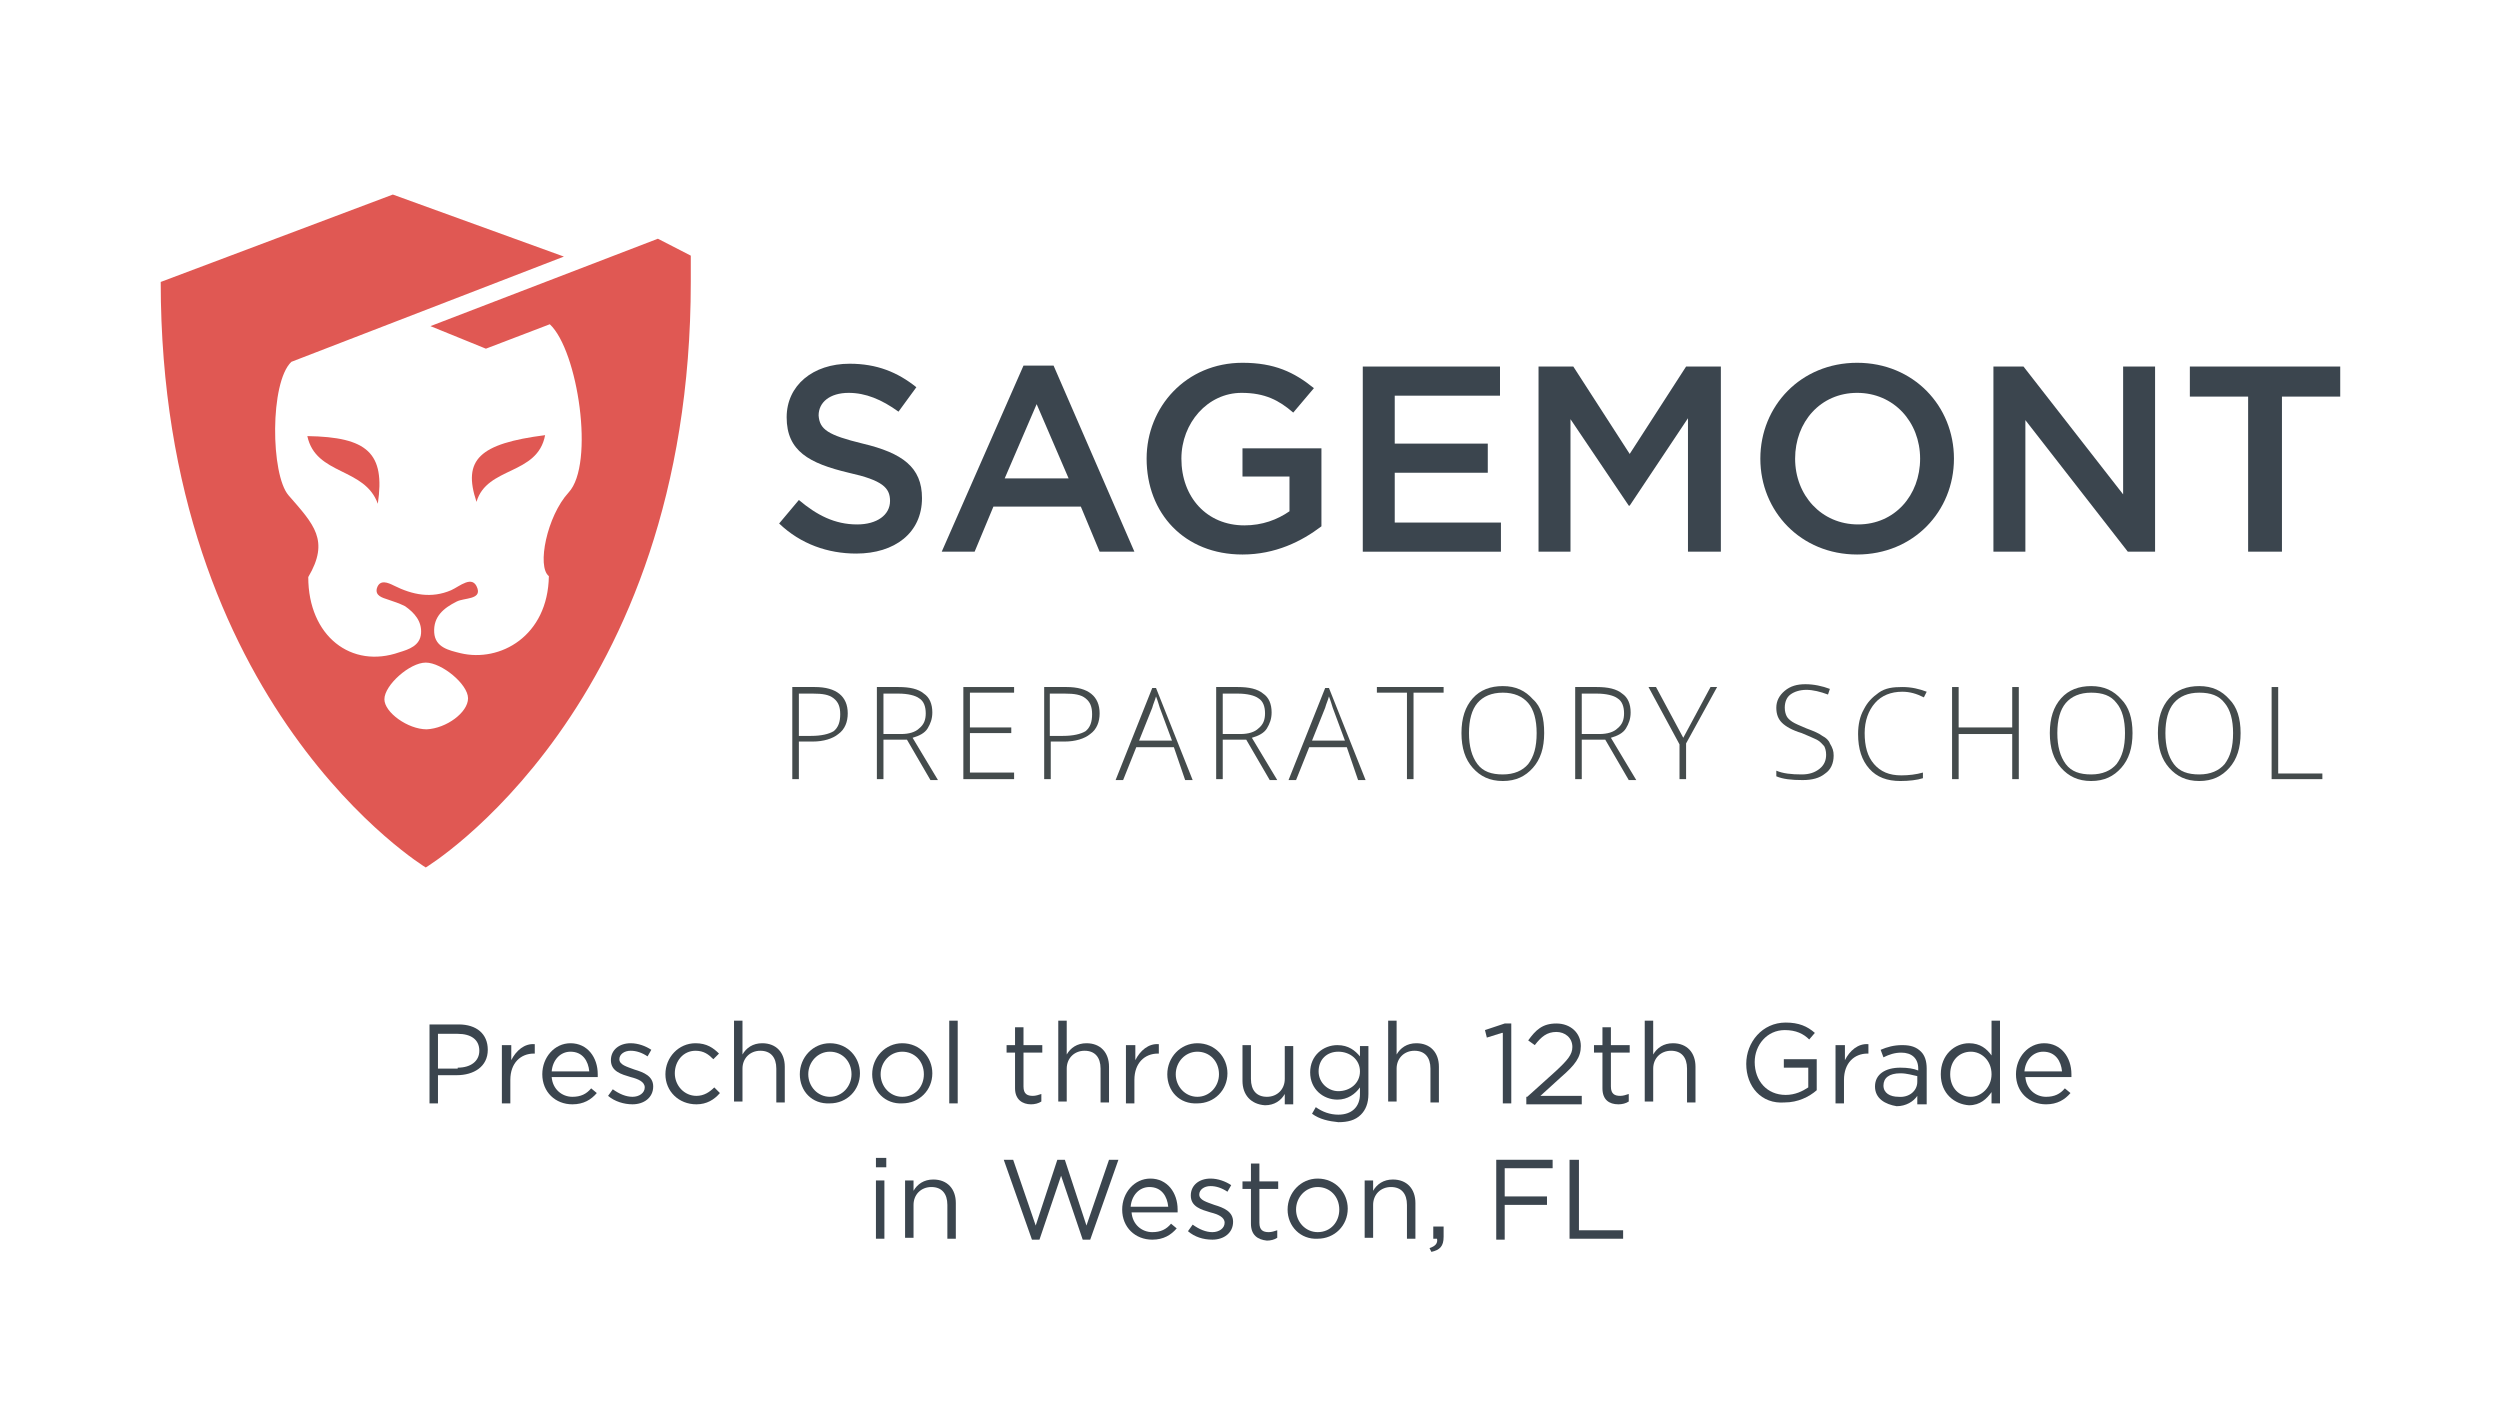
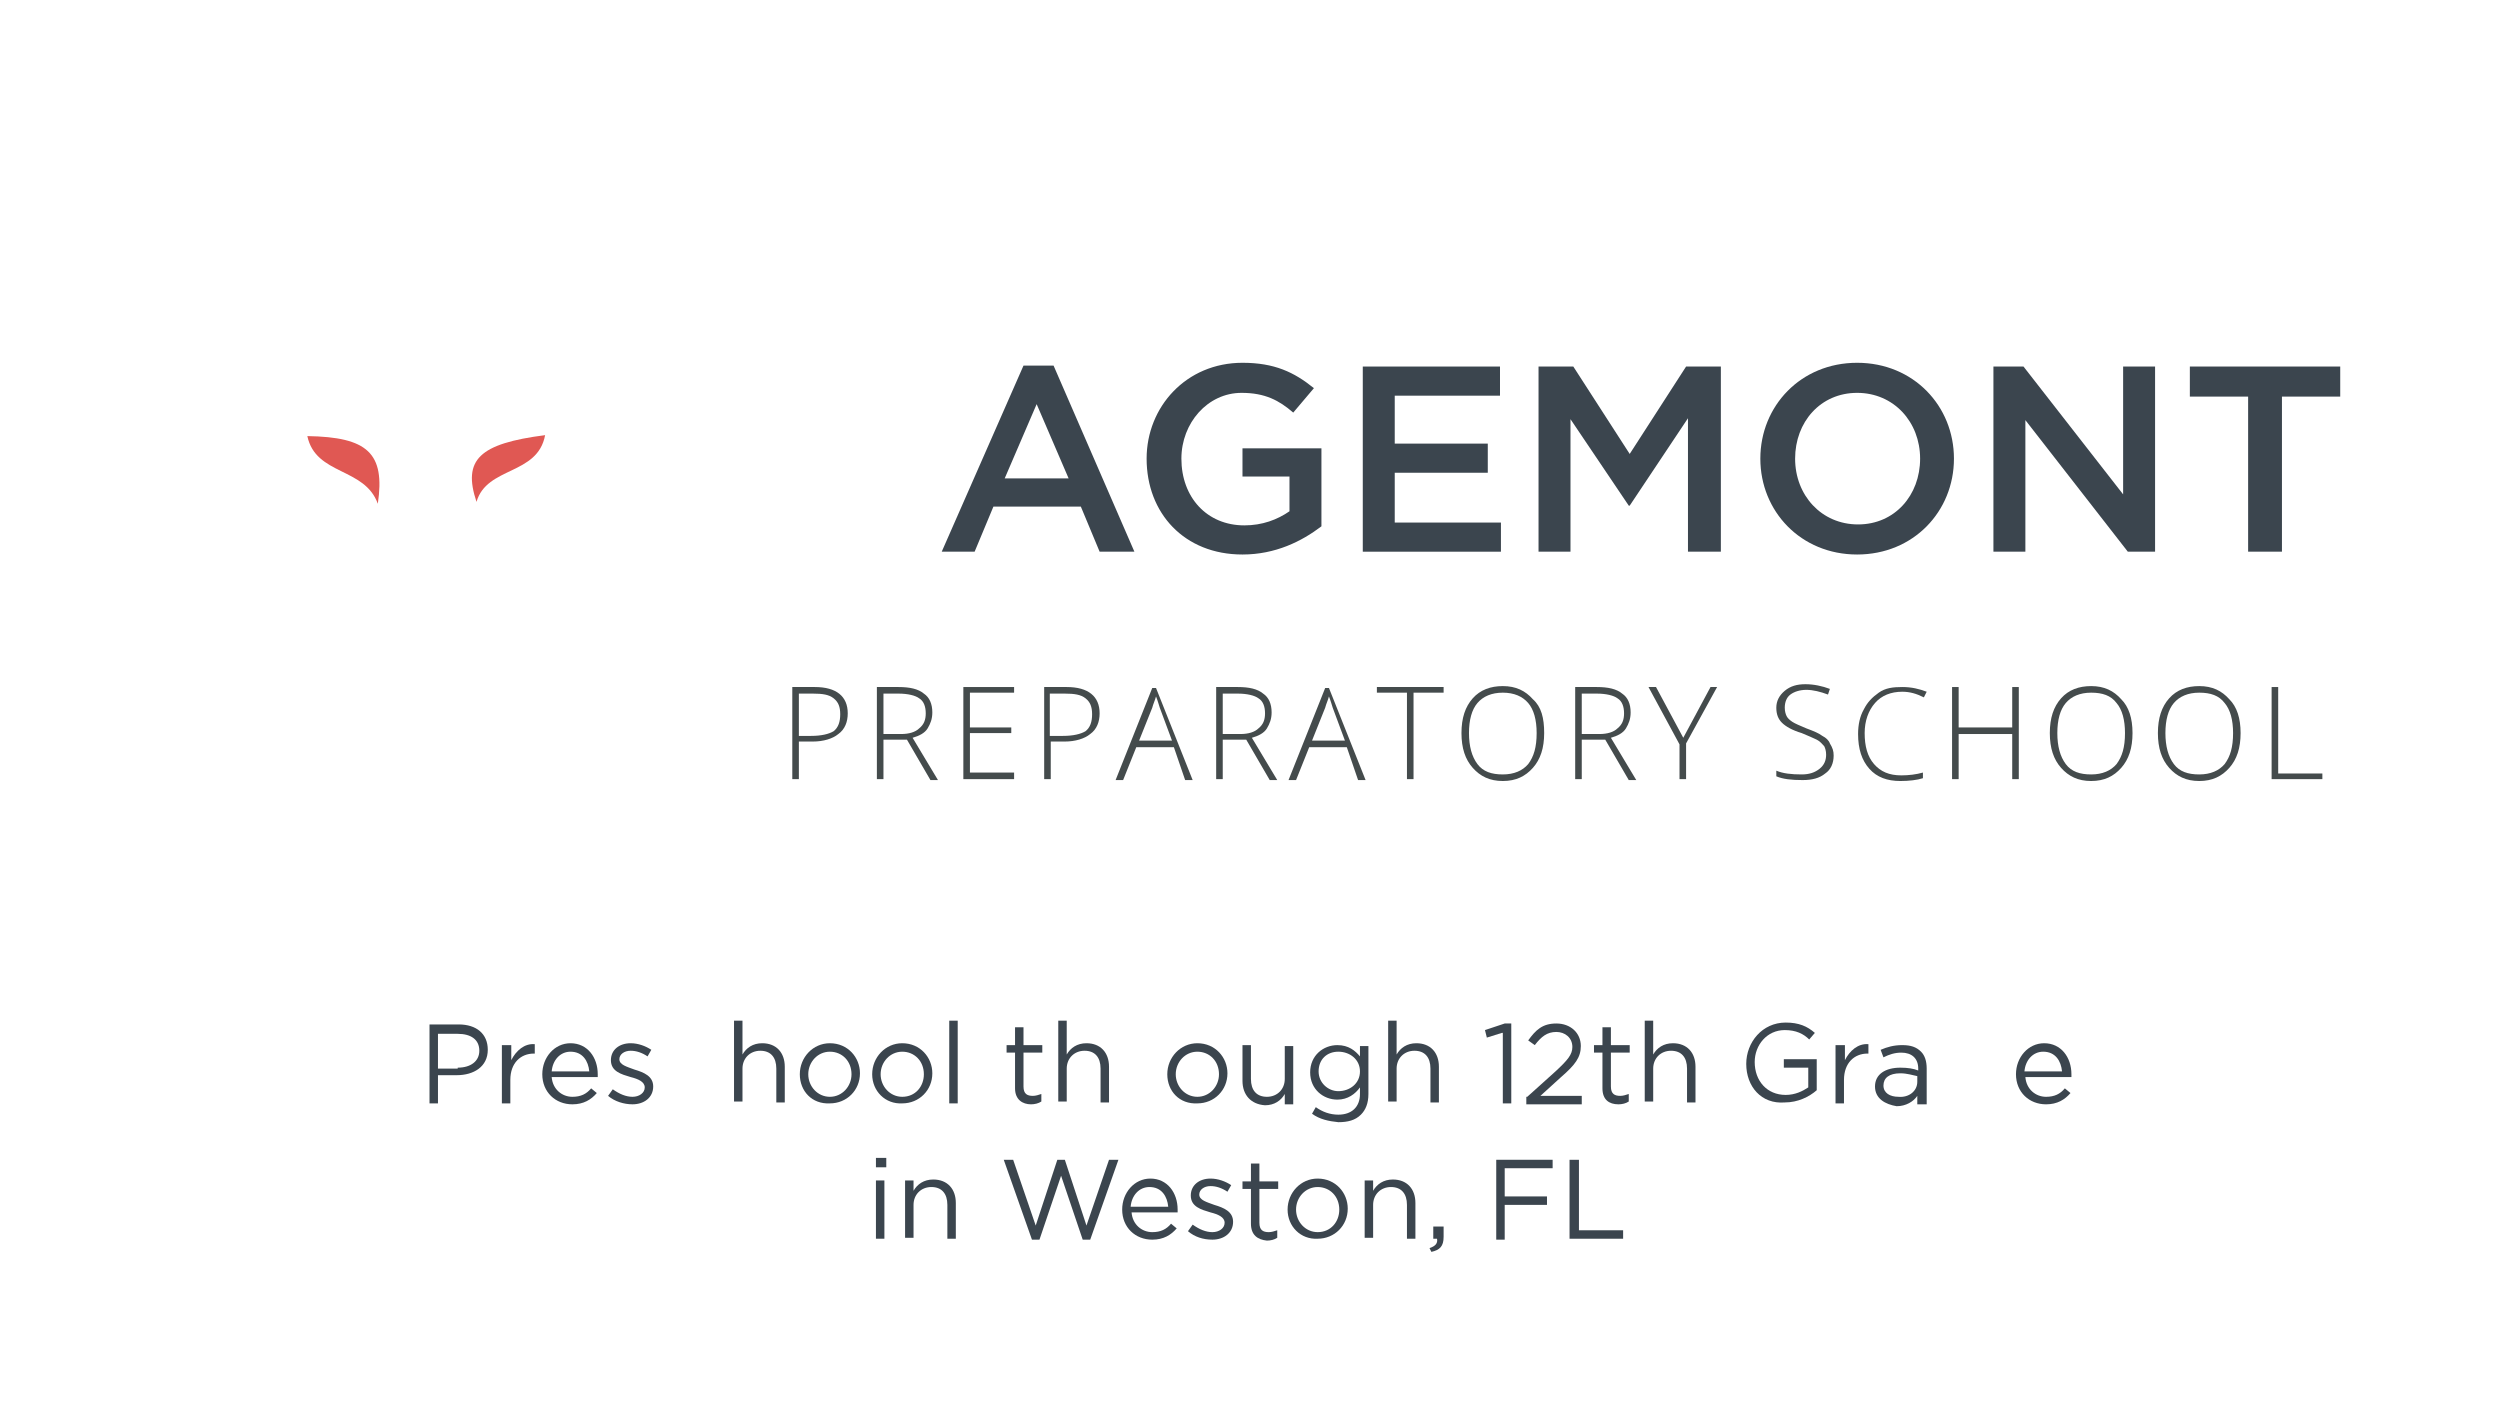
<svg xmlns="http://www.w3.org/2000/svg" version="1.1" id="Layer_1" x="0px" y="0px" viewBox="0 0 266 150" style="enable-background:new 0 0 266 150;" xml:space="preserve">
  <style type="text/css">
	.st0{fill:#3B454E;}
	.st1{fill:#E05853;}
	.st2{fill:#444B4C;}
</style>
  <g>
    <g>
-       <path class="st0" d="M91.8,47.2c4.2,1,6.3,2.5,6.3,5.8c0,3.7-2.9,5.9-7,5.9c-3,0-5.9-1-8.2-3.2l2.1-2.5c1.9,1.6,3.8,2.6,6.2,2.6    c2.1,0,3.5-1,3.5-2.5c0-1.4-0.8-2.2-4.4-3c-4.2-1-6.6-2.3-6.6-5.9c0-3.4,2.8-5.7,6.7-5.7c2.9,0,5.1,0.9,7.1,2.5l-1.9,2.6    c-1.8-1.3-3.5-2-5.3-2c-2,0-3.2,1-3.2,2.4C87.2,45.7,88.1,46.3,91.8,47.2z" />
      <path class="st0" d="M120.7,58.7H117l-2-4.8h-9.3l-2,4.8h-3.5l8.7-19.8h3.2L120.7,58.7z M110.3,43l-3.4,7.9h6.8L110.3,43z" />
      <path class="st0" d="M132.2,59C126,59,122,54.6,122,48.8c0-5.5,4.2-10.2,10.2-10.2c3.4,0,5.5,1,7.6,2.7l-2.2,2.6    c-1.5-1.3-3-2.1-5.5-2.1c-3.6,0-6.4,3.2-6.4,7c0,4.1,2.7,7.1,6.7,7.1c1.9,0,3.5-0.6,4.8-1.5v-3.7h-5v-3h8.4v8.3    C138.5,57.6,135.7,59,132.2,59z" />
      <path class="st0" d="M159.5,42.1h-11.1v5.1h9.9v3.1h-9.9v5.3h11.3v3.1h-14.7V39h14.6V42.1z" />
      <path class="st0" d="M173.4,53.8h-0.1l-6.2-9.2v14.1h-3.4V39h3.7l6,9.3l6-9.3h3.7v19.7h-3.5V44.5L173.4,53.8z" />
      <path class="st0" d="M197.6,59c-6,0-10.3-4.6-10.3-10.2s4.3-10.2,10.3-10.2c6,0,10.3,4.6,10.3,10.2S203.6,59,197.6,59z     M197.6,41.8c-3.9,0-6.6,3.1-6.6,7s2.8,7,6.7,7c3.9,0,6.6-3.1,6.6-7S201.5,41.8,197.6,41.8z" />
      <path class="st0" d="M225.9,39h3.4v19.7h-2.9l-10.9-14v14h-3.4V39h3.2l10.6,13.6V39z" />
      <path class="st0" d="M242.7,58.7h-3.5V42.2h-6.2V39h16v3.2h-6.2V58.7z" />
    </g>
    <g>
      <path class="st1" d="M40.2,53.6c0.8-5.4-1.1-7.1-7.5-7.2C33.6,50.6,38.8,49.7,40.2,53.6z" />
      <path class="st1" d="M58,46.3c-7,0.9-8.8,2.6-7.3,7.1C51.8,49.6,57.2,50.6,58,46.3z" />
-       <path class="st1" d="M70,25.4l-24.2,9.3l5.9,2.4l6.8-2.6c3,2.8,4.8,14.9,2,17.9c-2.3,2.5-3.4,7.9-2.1,8.9    c-0.1,6.4-5.2,9.2-9.4,8.2c-1.2-0.3-2.7-0.6-2.8-2.2c-0.1-1.7,1-2.6,2.4-3.3c0.8-0.4,2.6-0.2,2.2-1.4c-0.5-1.5-1.9-0.2-2.8,0.2    c-2.1,0.9-4.1,0.5-6.1-0.5c-0.6-0.3-1.5-0.7-1.8,0.3c-0.2,0.8,0.6,1,1.2,1.2c0.6,0.2,1.2,0.4,1.8,0.7c1,0.7,1.8,1.6,1.7,2.9    c-0.1,1.3-1.3,1.7-2.3,2c-5.1,1.8-9.7-1.7-9.7-8c2.3-3.9,0.6-5.6-2.1-8.7c-1.9-2.2-2-12,0.3-14.2l29-11.2l-18.2-6.6L17.1,30    c0,45.2,28.2,62.3,28.2,62.3S73.5,75.3,73.5,30v-2.8L70,25.4z M45.4,77.6c-2,0-4.5-1.8-4.5-3.2c0-1.5,2.7-3.9,4.4-3.9    c1.7,0,4.5,2.3,4.5,3.8C49.8,75.8,47.5,77.5,45.4,77.6z" />
    </g>
    <g>
      <g>
        <path class="st2" d="M90.2,75.9c0,0.9-0.3,1.7-1,2.2c-0.6,0.5-1.6,0.8-2.7,0.8H85v4h-0.7v-9.8h2.4C89,73.1,90.2,74.1,90.2,75.9z      M85,78.3h1.3c1.1,0,1.9-0.2,2.4-0.5c0.5-0.4,0.7-1,0.7-1.8c0-0.8-0.2-1.3-0.7-1.7c-0.5-0.4-1.2-0.5-2.2-0.5H85V78.3z" />
        <path class="st2" d="M94,78.6v4.3h-0.7v-9.8h2.3c1.2,0,2.1,0.2,2.7,0.7c0.6,0.4,0.9,1.1,0.9,2c0,0.7-0.2,1.2-0.5,1.7     c-0.3,0.5-0.9,0.8-1.6,1l2.7,4.5H99l-2.5-4.3H94z M94,78.1h1.9c0.8,0,1.5-0.2,1.9-0.6c0.5-0.4,0.7-0.9,0.7-1.6     c0-0.7-0.2-1.3-0.7-1.6c-0.4-0.3-1.2-0.5-2.2-0.5H94V78.1z" />
        <path class="st2" d="M107.9,82.9h-5.4v-9.8h5.4v0.6h-4.7v3.7h4.4v0.6h-4.4v4.2h4.7V82.9z" />
        <path class="st2" d="M117,75.9c0,0.9-0.3,1.7-1,2.2c-0.6,0.5-1.6,0.8-2.7,0.8h-1.5v4h-0.7v-9.8h2.4C115.8,73.1,117,74.1,117,75.9     z M111.8,78.3h1.3c1.1,0,1.9-0.2,2.4-0.5c0.5-0.4,0.7-1,0.7-1.8c0-0.8-0.2-1.3-0.7-1.7c-0.5-0.4-1.2-0.5-2.2-0.5h-1.6V78.3z" />
        <path class="st2" d="M124.9,79.5h-4l-1.4,3.5h-0.8l3.9-9.8h0.4l3.9,9.8h-0.8L124.9,79.5z M121.2,78.8h3.5l-1.3-3.5     c-0.1-0.3-0.2-0.7-0.4-1.2c-0.1,0.4-0.3,0.8-0.4,1.2L121.2,78.8z" />
        <path class="st2" d="M130.1,78.6v4.3h-0.7v-9.8h2.3c1.2,0,2.1,0.2,2.7,0.7c0.6,0.4,0.9,1.1,0.9,2c0,0.7-0.2,1.2-0.5,1.7     c-0.3,0.5-0.9,0.8-1.6,1l2.7,4.5h-0.8l-2.5-4.3H130.1z M130.1,78.1h1.9c0.8,0,1.5-0.2,1.9-0.6c0.5-0.4,0.7-0.9,0.7-1.6     c0-0.7-0.2-1.3-0.7-1.6c-0.4-0.3-1.2-0.5-2.2-0.5h-1.6V78.1z" />
        <path class="st2" d="M143.3,79.5h-4l-1.4,3.5h-0.8l3.9-9.8h0.4l3.9,9.8h-0.8L143.3,79.5z M139.6,78.8h3.5l-1.3-3.5     c-0.1-0.3-0.2-0.7-0.4-1.2c-0.1,0.4-0.3,0.8-0.4,1.2L139.6,78.8z" />
        <path class="st2" d="M150.4,82.9h-0.7v-9.2h-3.2v-0.6h7.1v0.6h-3.2V82.9z" />
        <path class="st2" d="M164.3,78c0,1.6-0.4,2.8-1.2,3.7c-0.8,0.9-1.8,1.4-3.2,1.4c-1.4,0-2.4-0.5-3.2-1.4c-0.8-0.9-1.2-2.1-1.2-3.7     c0-1.6,0.4-2.8,1.2-3.7c0.8-0.9,1.9-1.3,3.2-1.3c1.4,0,2.4,0.5,3.2,1.4C164,75.2,164.3,76.4,164.3,78z M156.3,78     c0,1.4,0.3,2.5,0.9,3.3s1.5,1.1,2.7,1.1c1.2,0,2.1-0.4,2.7-1.1c0.6-0.8,0.9-1.8,0.9-3.3c0-1.4-0.3-2.5-0.9-3.2s-1.5-1.1-2.7-1.1     c-1.2,0-2.1,0.4-2.7,1.1C156.6,75.5,156.3,76.6,156.3,78z" />
        <path class="st2" d="M168.3,78.6v4.3h-0.7v-9.8h2.3c1.2,0,2.1,0.2,2.7,0.7c0.6,0.4,0.9,1.1,0.9,2c0,0.7-0.2,1.2-0.5,1.7     c-0.3,0.5-0.9,0.8-1.6,1l2.7,4.5h-0.8l-2.5-4.3H168.3z M168.3,78.1h1.9c0.8,0,1.5-0.2,1.9-0.6c0.5-0.4,0.7-0.9,0.7-1.6     c0-0.7-0.2-1.3-0.7-1.6c-0.4-0.3-1.2-0.5-2.2-0.5h-1.6V78.1z" />
        <path class="st2" d="M179.1,78.5l2.9-5.4h0.7l-3.3,6v3.8h-0.7v-3.7l-3.3-6.1h0.8L179.1,78.5z" />
        <path class="st2" d="M195.1,80.4c0,0.8-0.3,1.5-0.9,1.9c-0.6,0.5-1.4,0.7-2.4,0.7c-1.2,0-2.1-0.1-2.8-0.4V82     c0.7,0.3,1.6,0.4,2.7,0.4c0.8,0,1.4-0.2,1.9-0.6c0.5-0.4,0.7-0.9,0.7-1.5c0-0.4-0.1-0.7-0.2-0.9c-0.2-0.2-0.4-0.5-0.8-0.7     c-0.4-0.2-0.9-0.4-1.6-0.7c-1-0.3-1.7-0.7-2.1-1.1s-0.6-0.9-0.6-1.6c0-0.7,0.3-1.3,0.9-1.8c0.6-0.5,1.3-0.7,2.2-0.7     c0.9,0,1.8,0.2,2.6,0.5l-0.2,0.6c-0.8-0.3-1.6-0.5-2.3-0.5c-0.7,0-1.3,0.2-1.7,0.5c-0.4,0.3-0.6,0.8-0.6,1.4     c0,0.4,0.1,0.7,0.2,0.9c0.1,0.2,0.3,0.4,0.6,0.6c0.3,0.2,0.8,0.4,1.5,0.7c0.8,0.3,1.3,0.5,1.7,0.8c0.4,0.2,0.7,0.5,0.8,0.8     C195,79.6,195.1,79.9,195.1,80.4z" />
        <path class="st2" d="M202.4,73.6c-1.2,0-2.2,0.4-2.9,1.2c-0.7,0.8-1.1,1.9-1.1,3.2c0,1.4,0.3,2.5,1,3.3s1.6,1.2,2.9,1.2     c0.8,0,1.6-0.1,2.3-0.3v0.6c-0.6,0.2-1.5,0.3-2.4,0.3c-1.4,0-2.5-0.4-3.3-1.3c-0.8-0.9-1.2-2.1-1.2-3.7c0-1,0.2-1.9,0.6-2.6     c0.4-0.8,0.9-1.3,1.6-1.8s1.5-0.6,2.5-0.6c1,0,1.8,0.2,2.6,0.5l-0.3,0.6C203.9,73.8,203.2,73.6,202.4,73.6z" />
        <path class="st2" d="M214.8,82.9h-0.7v-4.8h-5.7v4.8h-0.7v-9.8h0.7v4.3h5.7v-4.3h0.7V82.9z" />
        <path class="st2" d="M226.9,78c0,1.6-0.4,2.8-1.2,3.7c-0.8,0.9-1.8,1.4-3.2,1.4c-1.4,0-2.4-0.5-3.2-1.4c-0.8-0.9-1.2-2.1-1.2-3.7     c0-1.6,0.4-2.8,1.2-3.7c0.8-0.9,1.9-1.3,3.2-1.3c1.4,0,2.4,0.5,3.2,1.4C226.5,75.2,226.9,76.4,226.9,78z M218.9,78     c0,1.4,0.3,2.5,0.9,3.3s1.5,1.1,2.7,1.1c1.2,0,2.1-0.4,2.7-1.1c0.6-0.8,0.9-1.8,0.9-3.3c0-1.4-0.3-2.5-0.9-3.2     c-0.6-0.8-1.5-1.1-2.7-1.1c-1.2,0-2.1,0.4-2.7,1.1C219.2,75.5,218.9,76.6,218.9,78z" />
        <path class="st2" d="M238.4,78c0,1.6-0.4,2.8-1.2,3.7c-0.8,0.9-1.8,1.4-3.2,1.4c-1.4,0-2.4-0.5-3.2-1.4c-0.8-0.9-1.2-2.1-1.2-3.7     c0-1.6,0.4-2.8,1.2-3.7c0.8-0.9,1.9-1.3,3.2-1.3c1.4,0,2.4,0.5,3.2,1.4C238,75.2,238.4,76.4,238.4,78z M230.4,78     c0,1.4,0.3,2.5,0.9,3.3c0.6,0.8,1.5,1.1,2.7,1.1c1.2,0,2.1-0.4,2.7-1.1c0.6-0.8,0.9-1.8,0.9-3.3c0-1.4-0.3-2.5-0.9-3.2     c-0.6-0.8-1.5-1.1-2.7-1.1c-1.2,0-2.1,0.4-2.7,1.1C230.7,75.5,230.4,76.6,230.4,78z" />
        <path class="st2" d="M241.7,82.9v-9.8h0.7v9.2h4.7v0.6H241.7z" />
      </g>
    </g>
  </g>
  <g>
    <path class="st0" d="M45.7,109h3.1c1.9,0,3.1,1,3.1,2.7v0c0,1.8-1.5,2.7-3.3,2.7h-2v3h-0.9V109z M48.7,113.6c1.4,0,2.3-0.7,2.3-1.8   v0c0-1.2-0.9-1.8-2.3-1.8h-2.1v3.7H48.7z" />
    <path class="st0" d="M53.5,111.2h0.9v1.6c0.5-1,1.4-1.8,2.5-1.7v1h-0.1c-1.4,0-2.5,1-2.5,2.8v2.5h-0.9V111.2z" />
    <path class="st0" d="M57.7,114.3L57.7,114.3c0-1.8,1.3-3.3,3-3.3c1.8,0,2.9,1.5,2.9,3.3c0,0.1,0,0.2,0,0.3h-4.9   c0.1,1.3,1.1,2.1,2.2,2.1c0.9,0,1.5-0.3,2-0.9l0.6,0.5c-0.6,0.7-1.4,1.2-2.6,1.2C59.1,117.5,57.7,116.2,57.7,114.3z M62.7,114   c-0.1-1.1-0.7-2.1-2-2.1c-1.1,0-1.9,0.9-2,2.1H62.7z" />
    <path class="st0" d="M64.7,116.6l0.5-0.7c0.7,0.5,1.4,0.8,2.1,0.8c0.7,0,1.3-0.4,1.3-1v0c0-0.6-0.7-0.9-1.5-1.1   c-1-0.3-2.1-0.6-2.1-1.8v0c0-1.1,0.9-1.8,2.1-1.8c0.8,0,1.6,0.3,2.2,0.7l-0.4,0.7c-0.6-0.4-1.2-0.6-1.8-0.6c-0.7,0-1.2,0.4-1.2,0.9   v0c0,0.6,0.8,0.8,1.6,1.1c1,0.3,2,0.7,2,1.8v0c0,1.2-1,1.9-2.2,1.9C66.4,117.5,65.4,117.2,64.7,116.6z" />
-     <path class="st0" d="M70.8,114.3L70.8,114.3c0-1.8,1.4-3.3,3.2-3.3c1.2,0,1.9,0.5,2.5,1.1l-0.6,0.6c-0.5-0.5-1-0.9-1.9-0.9   c-1.3,0-2.2,1.1-2.2,2.4v0c0,1.3,1,2.4,2.3,2.4c0.8,0,1.4-0.4,1.9-0.9l0.6,0.6c-0.6,0.7-1.4,1.2-2.5,1.2   C72.2,117.5,70.8,116.1,70.8,114.3z" />
    <path class="st0" d="M78.1,108.6H79v3.6c0.4-0.7,1.1-1.2,2.1-1.2c1.5,0,2.4,1,2.4,2.5v3.8h-0.9v-3.6c0-1.2-0.6-1.9-1.7-1.9   c-1.1,0-1.9,0.8-1.9,1.9v3.5h-0.9V108.6z" />
    <path class="st0" d="M85.1,114.3L85.1,114.3c0-1.8,1.4-3.3,3.2-3.3c1.9,0,3.2,1.5,3.2,3.2v0c0,1.8-1.4,3.2-3.2,3.2   C86.4,117.5,85.1,116.1,85.1,114.3z M90.6,114.3L90.6,114.3c0-1.4-1-2.4-2.3-2.4c-1.3,0-2.3,1.1-2.3,2.4v0c0,1.3,1,2.4,2.3,2.4   C89.6,116.7,90.6,115.6,90.6,114.3z" />
    <path class="st0" d="M92.8,114.3L92.8,114.3c0-1.8,1.4-3.3,3.2-3.3c1.9,0,3.2,1.5,3.2,3.2v0c0,1.8-1.4,3.2-3.2,3.2   C94.2,117.5,92.8,116.1,92.8,114.3z M98.3,114.3L98.3,114.3c0-1.4-1-2.4-2.3-2.4c-1.3,0-2.3,1.1-2.3,2.4v0c0,1.3,1,2.4,2.3,2.4   C97.4,116.7,98.3,115.6,98.3,114.3z" />
    <path class="st0" d="M101,108.6h0.9v8.8H101V108.6z" />
    <path class="st0" d="M108,115.8V112h-0.9v-0.8h0.9v-1.9h0.9v1.9h2v0.8h-2v3.6c0,0.8,0.4,1,1,1c0.3,0,0.6-0.1,0.9-0.2v0.8   c-0.3,0.2-0.7,0.3-1.1,0.3C108.8,117.5,108,117,108,115.8z" />
    <path class="st0" d="M112.6,108.6h0.9v3.6c0.4-0.7,1.1-1.2,2.1-1.2c1.5,0,2.4,1,2.4,2.5v3.8h-0.9v-3.6c0-1.2-0.6-1.9-1.7-1.9   c-1.1,0-1.9,0.8-1.9,1.9v3.5h-0.9V108.6z" />
-     <path class="st0" d="M119.9,111.2h0.9v1.6c0.5-1,1.4-1.8,2.5-1.7v1h-0.1c-1.4,0-2.5,1-2.5,2.8v2.5h-0.9V111.2z" />
    <path class="st0" d="M124.2,114.3L124.2,114.3c0-1.8,1.4-3.3,3.2-3.3c1.9,0,3.2,1.5,3.2,3.2v0c0,1.8-1.4,3.2-3.2,3.2   C125.5,117.5,124.2,116.1,124.2,114.3z M129.7,114.3L129.7,114.3c0-1.4-1-2.4-2.3-2.4c-1.3,0-2.3,1.1-2.3,2.4v0   c0,1.3,1,2.4,2.3,2.4C128.7,116.7,129.7,115.6,129.7,114.3z" />
    <path class="st0" d="M132.2,115v-3.8h0.9v3.6c0,1.2,0.6,1.9,1.7,1.9c1.1,0,1.9-0.8,1.9-1.9v-3.5h0.9v6.2h-0.9v-1.1   c-0.4,0.7-1.1,1.2-2.1,1.2C133.1,117.5,132.2,116.5,132.2,115z" />
    <path class="st0" d="M139.6,118.5l0.4-0.7c0.7,0.5,1.5,0.8,2.4,0.8c1.4,0,2.3-0.8,2.3-2.2v-0.7c-0.5,0.7-1.3,1.3-2.4,1.3   c-1.5,0-2.9-1.1-2.9-2.9v0c0-1.8,1.4-2.9,2.9-2.9c1.2,0,1.9,0.6,2.4,1.2v-1.1h0.9v5.1c0,1-0.3,1.7-0.8,2.2   c-0.6,0.6-1.4,0.8-2.4,0.8C141.4,119.3,140.4,119.1,139.6,118.5z M144.7,114L144.7,114c0-1.3-1.1-2.1-2.3-2.1   c-1.2,0-2.1,0.8-2.1,2.1v0c0,1.2,1,2.1,2.1,2.1C143.6,116.1,144.7,115.3,144.7,114z" />
    <path class="st0" d="M147.7,108.6h0.9v3.6c0.4-0.7,1.1-1.2,2.1-1.2c1.5,0,2.4,1,2.4,2.5v3.8h-0.9v-3.6c0-1.2-0.6-1.9-1.7-1.9   c-1.1,0-1.9,0.8-1.9,1.9v3.5h-0.9V108.6z" />
    <path class="st0" d="M159.8,109.9l-1.6,0.5l-0.2-0.8l2.1-0.7h0.7v8.5h-0.9V109.9z" />
    <path class="st0" d="M162.5,116.7l3-2.7c1.3-1.2,1.8-1.8,1.8-2.6c0-1-0.8-1.6-1.7-1.6c-1,0-1.6,0.5-2.3,1.4l-0.7-0.5   c0.8-1.1,1.5-1.8,3-1.8c1.5,0,2.6,1,2.6,2.4v0c0,1.2-0.6,2-2.1,3.3l-2.2,2h4.4v0.9h-5.9V116.7z" />
    <path class="st0" d="M170.5,115.8V112h-0.9v-0.8h0.9v-1.9h0.9v1.9h2v0.8h-2v3.6c0,0.8,0.4,1,1,1c0.3,0,0.6-0.1,0.9-0.2v0.8   c-0.3,0.2-0.7,0.3-1.1,0.3C171.2,117.5,170.5,117,170.5,115.8z" />
    <path class="st0" d="M175,108.6h0.9v3.6c0.4-0.7,1.1-1.2,2.1-1.2c1.5,0,2.4,1,2.4,2.5v3.8h-0.9v-3.6c0-1.2-0.6-1.9-1.7-1.9   c-1.1,0-1.9,0.8-1.9,1.9v3.5H175V108.6z" />
    <path class="st0" d="M185.8,113.2L185.8,113.2c0-2.3,1.7-4.4,4.2-4.4c1.4,0,2.3,0.4,3.1,1.1l-0.6,0.7c-0.6-0.6-1.4-1-2.6-1   c-1.9,0-3.2,1.6-3.2,3.4v0c0,2,1.3,3.5,3.3,3.5c1,0,1.8-0.4,2.4-0.8v-2.1h-2.6v-0.9h3.5v3.3c-0.8,0.7-2,1.3-3.4,1.3   C187.4,117.5,185.8,115.6,185.8,113.2z" />
    <path class="st0" d="M195.4,111.2h0.9v1.6c0.5-1,1.4-1.8,2.5-1.7v1h-0.1c-1.4,0-2.5,1-2.5,2.8v2.5h-0.9V111.2z" />
    <path class="st0" d="M199.5,115.6L199.5,115.6c0-1.3,1.1-2,2.7-2c0.8,0,1.4,0.1,1.9,0.3v-0.2c0-1.1-0.7-1.7-1.8-1.7   c-0.7,0-1.3,0.2-1.9,0.5l-0.3-0.8c0.7-0.3,1.4-0.5,2.3-0.5c0.9,0,1.5,0.2,2,0.7c0.4,0.4,0.6,1,0.6,1.8v3.8H204v-0.9   c-0.4,0.6-1.2,1.1-2.2,1.1C200.6,117.5,199.5,116.9,199.5,115.6z M204,115.1v-0.6c-0.5-0.1-1.1-0.3-1.8-0.3c-1.2,0-1.8,0.5-1.8,1.3   v0c0,0.8,0.7,1.2,1.6,1.2C203.1,116.8,204,116.1,204,115.1z" />
-     <path class="st0" d="M206.5,114.3L206.5,114.3c0-2.1,1.5-3.3,3-3.3c1.2,0,1.9,0.6,2.4,1.3v-3.7h0.9v8.8h-0.9v-1.2   c-0.5,0.7-1.2,1.4-2.4,1.4C208,117.5,206.5,116.4,206.5,114.3z M211.9,114.3L211.9,114.3c0-1.5-1.1-2.4-2.2-2.4   c-1.2,0-2.2,0.9-2.2,2.4v0c0,1.5,1,2.4,2.2,2.4C210.8,116.7,211.9,115.7,211.9,114.3z" />
    <path class="st0" d="M214.5,114.3L214.5,114.3c0-1.8,1.3-3.3,3-3.3c1.8,0,2.9,1.5,2.9,3.3c0,0.1,0,0.2,0,0.3h-4.9   c0.1,1.3,1.1,2.1,2.2,2.1c0.9,0,1.5-0.3,2-0.9l0.6,0.5c-0.6,0.7-1.4,1.2-2.6,1.2C215.9,117.5,214.5,116.2,214.5,114.3z M219.4,114   c-0.1-1.1-0.7-2.1-2-2.1c-1.1,0-1.9,0.9-2,2.1H219.4z" />
    <path class="st0" d="M93.2,123.2h1.1v1h-1.1V123.2z M93.2,125.6h0.9v6.2h-0.9V125.6z" />
    <path class="st0" d="M96.3,125.6h0.9v1.1c0.4-0.7,1.1-1.2,2.1-1.2c1.5,0,2.4,1,2.4,2.5v3.8h-0.9v-3.6c0-1.2-0.6-1.9-1.7-1.9   c-1.1,0-1.9,0.8-1.9,1.9v3.5h-0.9V125.6z" />
    <path class="st0" d="M106.8,123.4h1l2.4,7l2.3-7h0.8l2.3,7l2.4-7h1l-3,8.5h-0.8l-2.3-6.8l-2.3,6.8h-0.8L106.8,123.4z" />
    <path class="st0" d="M119.4,128.7L119.4,128.7c0-1.8,1.3-3.3,3-3.3c1.8,0,2.9,1.5,2.9,3.3c0,0.1,0,0.2,0,0.3h-4.9   c0.1,1.3,1.1,2.1,2.2,2.1c0.9,0,1.5-0.3,2-0.9l0.6,0.5c-0.6,0.7-1.4,1.2-2.6,1.2C120.8,131.9,119.4,130.6,119.4,128.7z    M124.3,128.4c-0.1-1.1-0.7-2.1-2-2.1c-1.1,0-1.9,0.9-2,2.1H124.3z" />
    <path class="st0" d="M126.4,131l0.5-0.7c0.7,0.5,1.4,0.8,2.1,0.8c0.7,0,1.3-0.4,1.3-1v0c0-0.6-0.7-0.9-1.5-1.1   c-1-0.3-2.1-0.6-2.1-1.8v0c0-1.1,0.9-1.8,2.1-1.8c0.8,0,1.6,0.3,2.2,0.7l-0.4,0.7c-0.6-0.4-1.2-0.6-1.8-0.6c-0.7,0-1.2,0.4-1.2,0.9   v0c0,0.6,0.8,0.8,1.6,1.1c1,0.3,2,0.7,2,1.8v0c0,1.2-1,1.9-2.2,1.9C128,131.9,127.1,131.6,126.4,131z" />
    <path class="st0" d="M133.1,130.2v-3.7h-0.9v-0.8h0.9v-1.9h0.9v1.9h2v0.8h-2v3.6c0,0.8,0.4,1,1,1c0.3,0,0.6-0.1,0.9-0.2v0.8   c-0.3,0.2-0.7,0.3-1.1,0.3C133.8,131.9,133.1,131.4,133.1,130.2z" />
    <path class="st0" d="M137,128.7L137,128.7c0-1.8,1.4-3.3,3.2-3.3c1.9,0,3.2,1.5,3.2,3.2v0c0,1.8-1.4,3.2-3.2,3.2   C138.4,131.9,137,130.5,137,128.7z M142.5,128.7L142.5,128.7c0-1.4-1-2.4-2.3-2.4c-1.3,0-2.3,1.1-2.3,2.4v0c0,1.3,1,2.4,2.3,2.4   C141.6,131.1,142.5,130,142.5,128.7z" />
    <path class="st0" d="M145.2,125.6h0.9v1.1c0.4-0.7,1.1-1.2,2.1-1.2c1.5,0,2.4,1,2.4,2.5v3.8h-0.9v-3.6c0-1.2-0.6-1.9-1.7-1.9   c-1.1,0-1.9,0.8-1.9,1.9v3.5h-0.9V125.6z" />
    <path class="st0" d="M152.1,132.8c0.6-0.2,0.9-0.5,0.8-1h-0.4v-1.3h1.1v1.1c0,1-0.4,1.4-1.3,1.6L152.1,132.8z" />
    <path class="st0" d="M159.2,123.4h6v0.9h-5.1v3h4.5v0.9h-4.5v3.7h-0.9V123.4z" />
    <path class="st0" d="M167.1,123.4h0.9v7.5h4.7v0.9h-5.7V123.4z" />
  </g>
</svg>